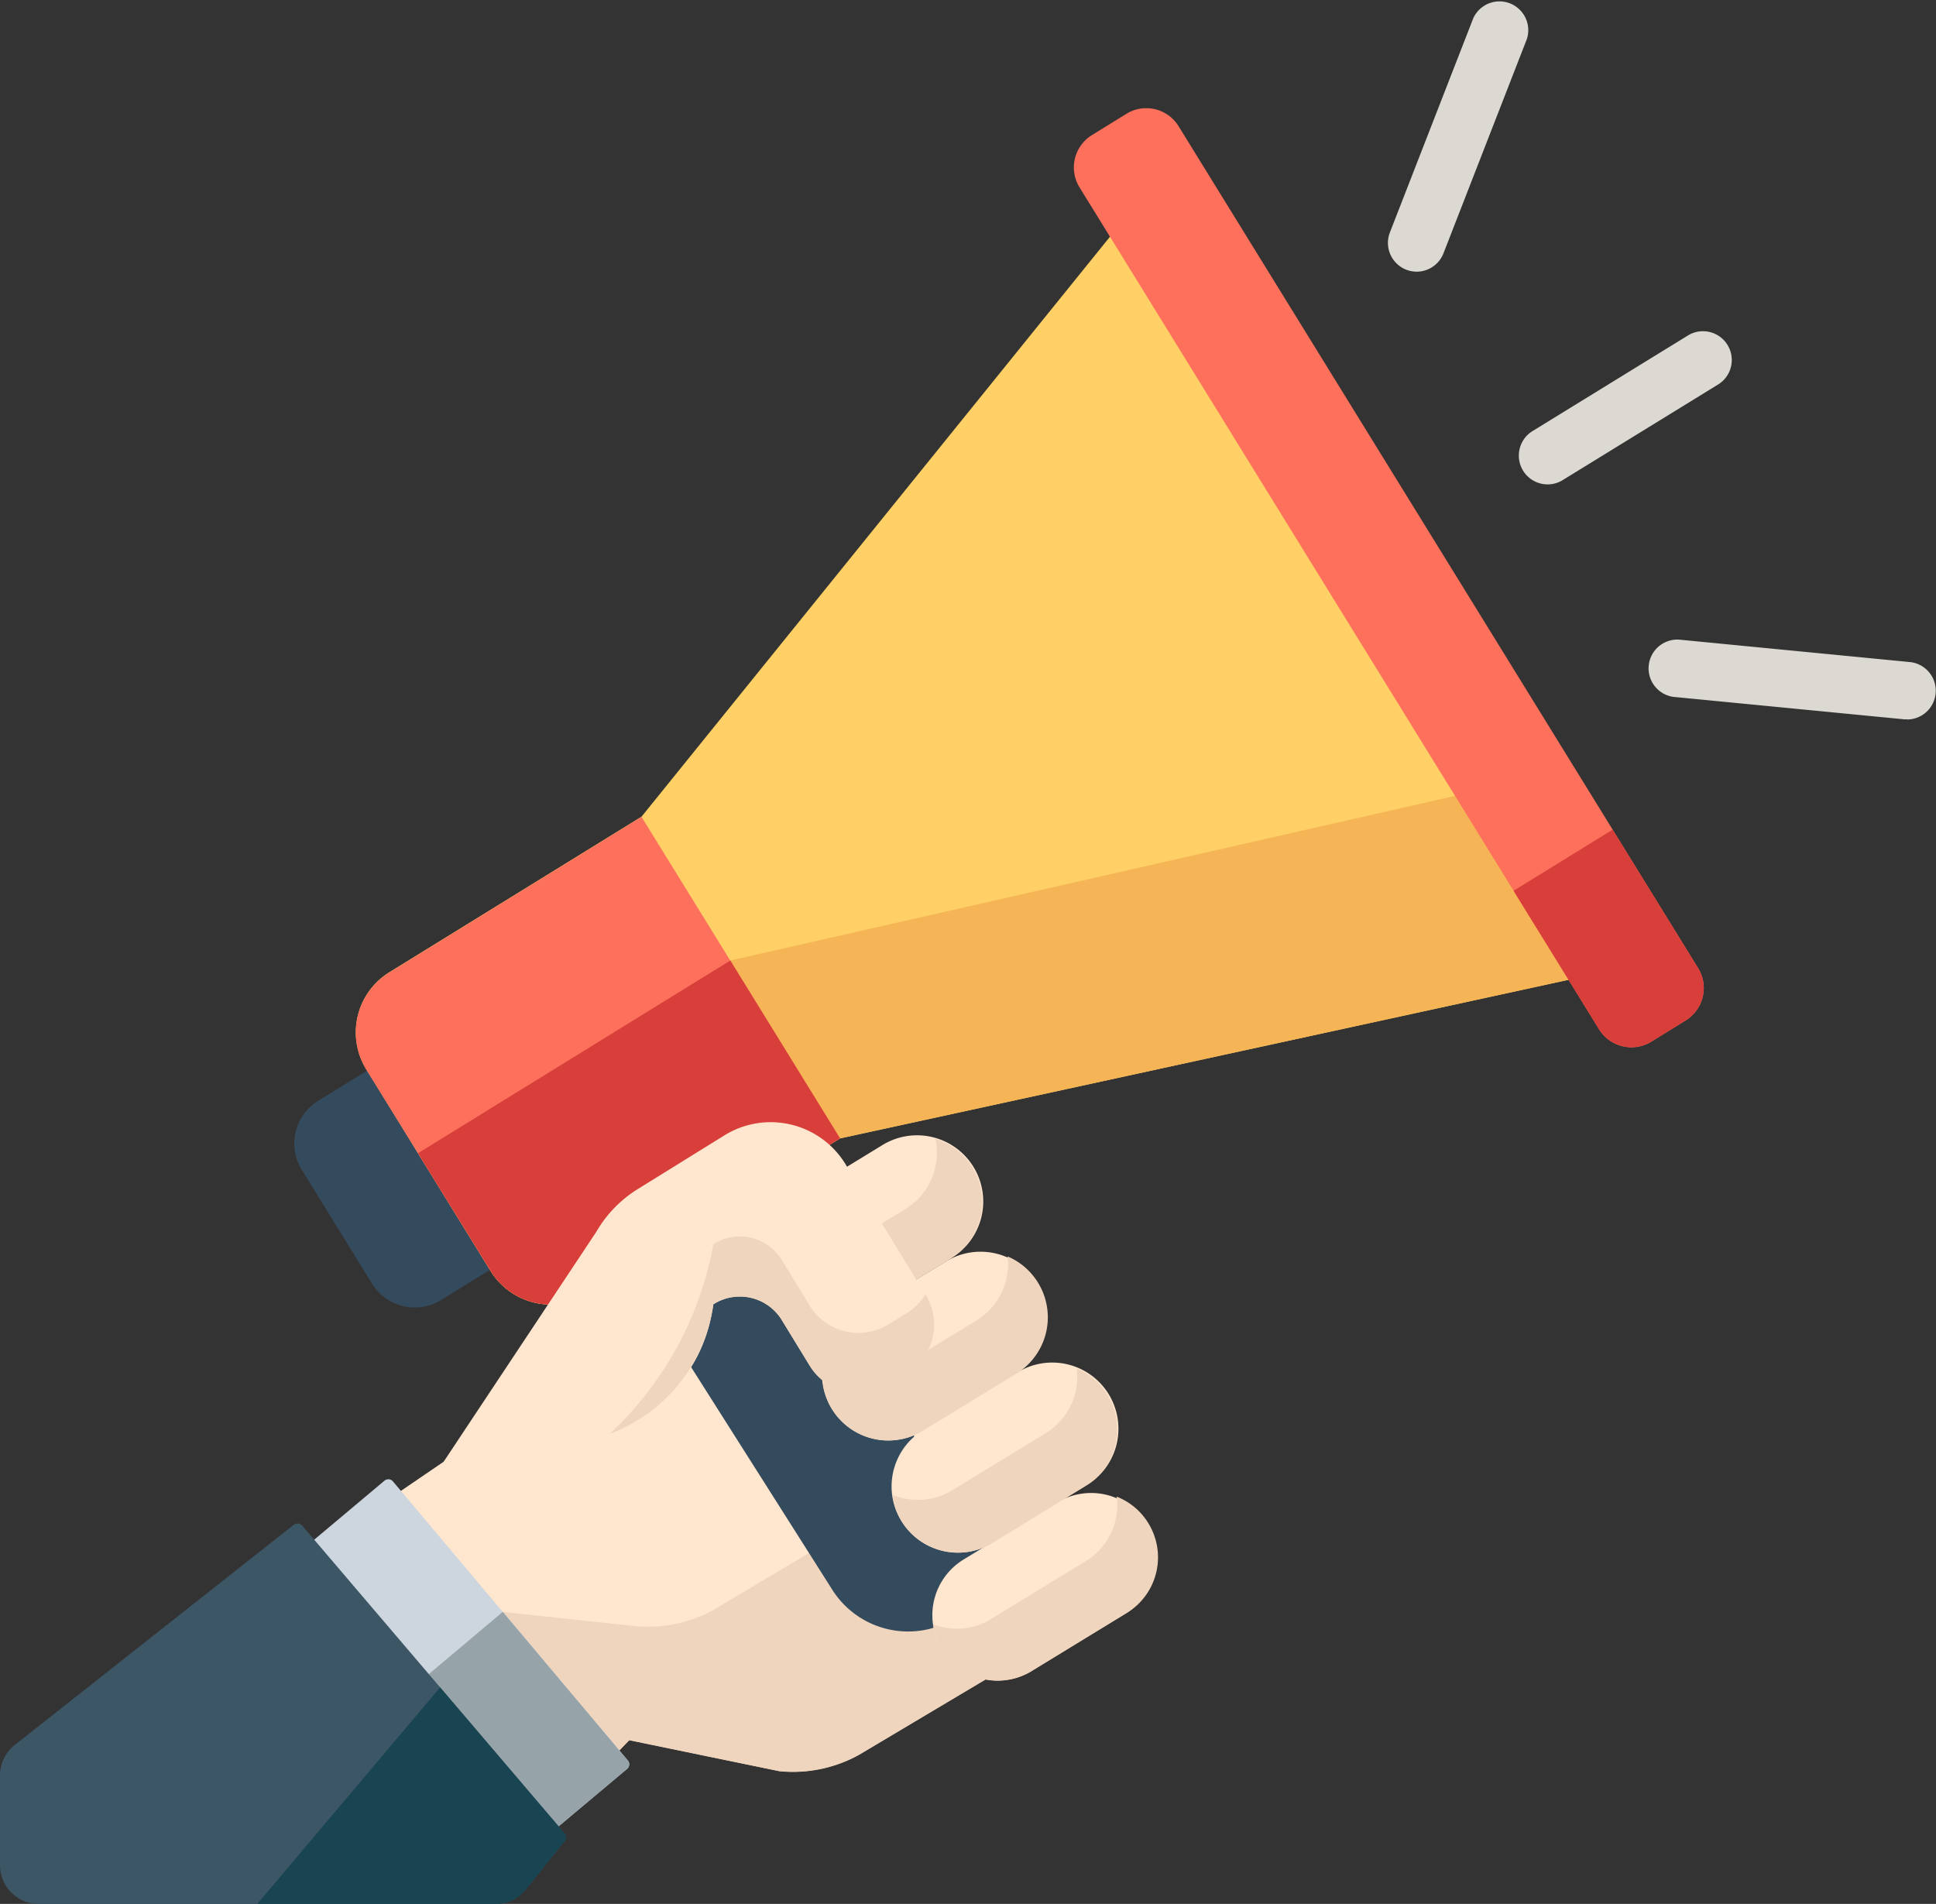
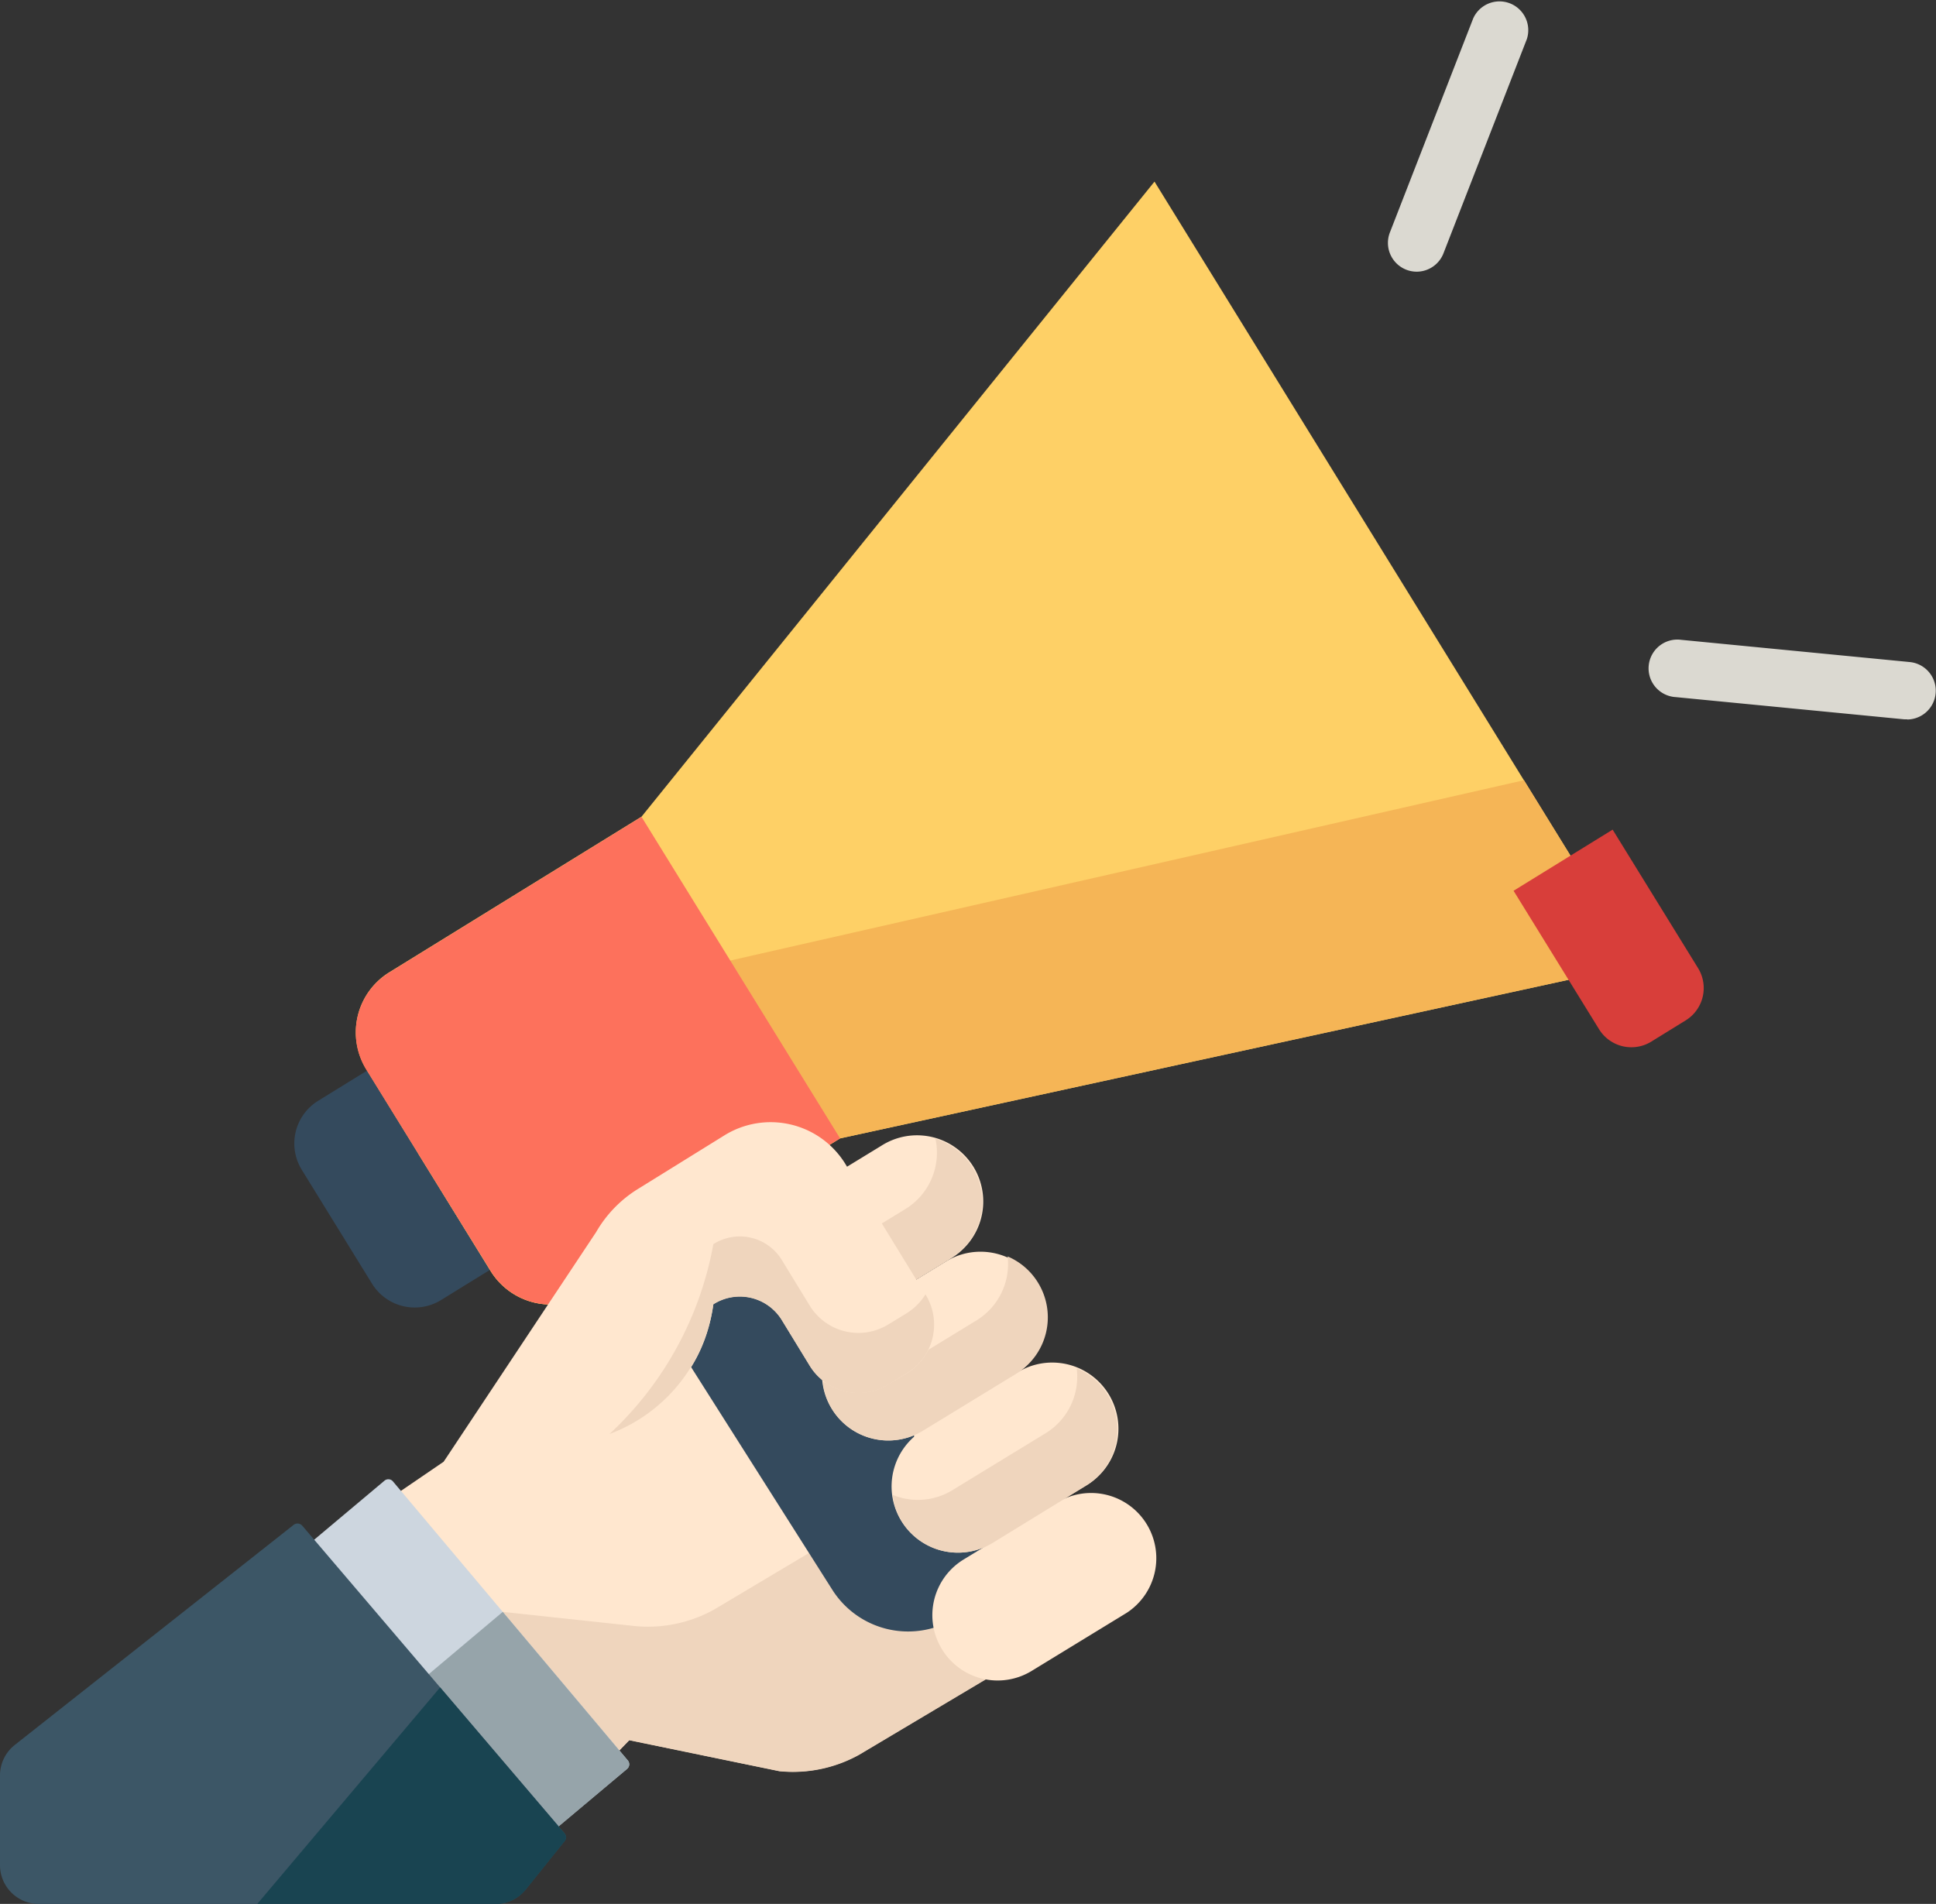
<svg xmlns="http://www.w3.org/2000/svg" width="37.521" height="36.904" viewBox="0 0 37.521 36.904">
  <rect x="0" y="0" width="37.521" height="36.904" fill="#333333" stroke="none" />
  <g transform="translate(0 -0.001)">
    <path d="M75.467,330.042l-2.909-.6-1.683,1.743-5.738-4.529,3.827-2.612,4.069-4.453a1.531,1.531,0,0,1,2.426.217l4.821,5.529a1.777,1.777,0,0,1-.43,2.695l-2.84,1.691A2.642,2.642,0,0,1,75.467,330.042Zm0,0" transform="translate(-60.363 -295.712)" fill="#ffe7cf" />
    <path d="M115.306,387.24l-1.176-1.349-4.905,2.923a2.643,2.643,0,0,1-1.542.315l-2.548-.274-2.2,1.89,2.968,2.343,1.683-1.744,2.909.6a2.643,2.643,0,0,0,1.542-.315l2.84-1.691A1.777,1.777,0,0,0,115.306,387.24Zm0,0" transform="translate(-95.391 -357.611)" fill="#efd5bd" />
    <path d="M156.414,293.973c-.568-.881-1.26-.435-1.828-1.316s.124-1.327-.444-2.208-1.26-.435-1.828-1.316.124-1.327-.445-2.208c-.347-.538-.976-1.65-1.359-1.8l-3.066,1.515,5.335,8.414a1.739,1.739,0,0,0,2.4.52l1.021-.658a.679.679,0,0,0,.213-.931Zm0,0" transform="translate(-136.64 -264.225)" fill="#344a5d" />
    <path d="M83.076,273.6l-2.408,1.486a.972.972,0,0,1-1.338-.317l-1.361-2.207a.972.972,0,0,1,.317-1.338l2.408-1.486a.6.6,0,0,1,.828.2l1.751,2.837A.6.6,0,0,1,83.076,273.6Zm0,0" transform="translate(-72.12 -249.886)" fill="#344a5d" />
    <path d="M99.626,60.34l-4.888,3.016a1.368,1.368,0,0,0-.446,1.883L96.7,69.147a1.369,1.369,0,0,0,1.884.446l4.888-3.016,15.461-3.366-9.366-15.18Zm0,0" transform="translate(-87.192 -44.51)" fill="#fed066" />
    <path d="M131.982,206.367,116.6,209.862l-6.053,3.735,1.408,2.282a1.368,1.368,0,0,0,1.883.446l4.888-3.016,15.461-3.366Zm0,0" transform="translate(-102.446 -191.243)" fill="#f5b556" />
    <path d="M103.472,222.232l-4.888,3.016A1.368,1.368,0,0,1,96.7,224.8L94.29,220.9a1.368,1.368,0,0,1,.446-1.883L99.624,216Zm0,0" transform="translate(-87.191 -200.166)" fill="#fd715c" />
-     <path d="M116.6,254.059l-6.053,3.735,1.408,2.282a1.368,1.368,0,0,0,1.883.446l2.444-1.508,2.444-1.508Zm0,0" transform="translate(-102.446 -235.44)" fill="#d83e3a" />
-     <path d="M295.848,46.3l-.667.412a.736.736,0,0,1-1.012-.24L284.1,30.153a.736.736,0,0,1,.24-1.013l.667-.412a.735.735,0,0,1,1.013.24l10.069,16.319A.736.736,0,0,1,295.848,46.3Zm0,0" transform="translate(-263.178 -26.52)" fill="#fd715c" />
    <path d="M403.857,222.119l-1.656-2.685-1.92,1.185,1.657,2.684a.736.736,0,0,0,1.012.24l.667-.412A.736.736,0,0,0,403.857,222.119Zm0,0" transform="translate(-370.947 -203.352)" fill="#d83e3a" />
    <path d="M246.785,397.677a1.264,1.264,0,0,0,1.738.42l1.842-1.126a1.264,1.264,0,0,0-1.318-2.156L247.2,395.94A1.264,1.264,0,0,0,246.785,397.677Zm0,0" transform="translate(-228.529 -365.708)" fill="#ffe7cf" />
-     <path d="M250.938,396.368a1.256,1.256,0,0,0-.615-.516,1.264,1.264,0,0,1-.593,1.247l-1.842,1.126a1.261,1.261,0,0,1-1.122.1,1.262,1.262,0,0,0,1.911.909l1.842-1.126A1.263,1.263,0,0,0,250.938,396.368Zm0,0" transform="translate(-228.682 -366.842)" fill="#efd5bd" />
    <path d="M235.982,363.63a1.283,1.283,0,0,0,1.764.426l1.809-1.106a1.283,1.283,0,1,0-1.338-2.189l-1.81,1.106A1.282,1.282,0,0,0,235.982,363.63Zm0,0" transform="translate(-218.514 -334.148)" fill="#ffe7cf" />
    <path d="M240.121,362.441a1.277,1.277,0,0,0-.6-.515,1.282,1.282,0,0,1-.6,1.256l-1.81,1.106a1.28,1.28,0,0,1-1.16.089,1.282,1.282,0,0,0,1.941.933L239.7,364.2A1.283,1.283,0,0,0,240.121,362.441Zm0,0" transform="translate(-218.654 -335.402)" fill="#efd5bd" />
    <path d="M217.576,333.951a1.283,1.283,0,0,0,1.764.426l1.81-1.106a1.283,1.283,0,0,0-1.338-2.189L218,332.188A1.283,1.283,0,0,0,217.576,333.951Zm0,0" transform="translate(-201.457 -306.643)" fill="#ffe7cf" />
    <path d="M221.694,332.837a1.276,1.276,0,0,0-.589-.509,1.282,1.282,0,0,1-.6,1.237l-1.809,1.106a1.28,1.28,0,0,1-1.175.083,1.28,1.28,0,0,0,1.942.952l1.81-1.106A1.282,1.282,0,0,0,221.694,332.837Zm0,0" transform="translate(-201.576 -307.973)" fill="#efd5bd" />
    <path d="M200.226,303.513a1.283,1.283,0,0,0,1.764.426l1.81-1.106a1.283,1.283,0,1,0-1.338-2.189l-1.81,1.106A1.283,1.283,0,0,0,200.226,303.513Zm0,0" transform="translate(-185.379 -278.436)" fill="#ffe7cf" />
    <path d="M204.6,301.8a1.276,1.276,0,0,0-.718-.556,1.282,1.282,0,0,1-.584,1.362l-1.81,1.106a1.278,1.278,0,0,1-1.045.13,1.279,1.279,0,0,0,1.922.827l1.81-1.106A1.283,1.283,0,0,0,204.6,301.8Zm0,0" transform="translate(-185.752 -279.169)" fill="#efd5bd" />
    <path d="M126.317,301.76l-.336.2a1.106,1.106,0,0,1-1.525-.345l-.556-.909a.954.954,0,0,0-1.32-.294c-.457,3.356-5.226,3.052-5.226,3.052l2.955-4.451a2.377,2.377,0,0,1,.8-.829l1.668-1.034a1.7,1.7,0,0,1,2.35.524l1.572,2.565A1.107,1.107,0,0,1,126.317,301.76Zm0,0" transform="translate(-108.755 -275.131)" fill="#ffe7cf" />
    <path d="M167.339,328.206l-.013-.021a1.139,1.139,0,0,1-.374.371l-.336.205a1.106,1.106,0,0,1-1.525-.346l-.556-.909a.954.954,0,0,0-1.32-.295,6.639,6.639,0,0,1-2.013,3.68,3.139,3.139,0,0,0,2.013-2.513.954.954,0,0,1,1.32.294l.556.909a1.106,1.106,0,0,0,1.525.346l.336-.205A1.107,1.107,0,0,0,167.339,328.206Zm0,0" transform="translate(-149.39 -303.094)" fill="#efd5bd" />
    <path d="M85.255,398.144l-4.7-5.585,1.548-1.3a.116.116,0,0,1,.163.014l4.552,5.409a.116.116,0,0,1-.014.163Zm0,0" transform="translate(-74.651 -362.558)" fill="#cdd6df" />
    <path d="M114.694,429.21l-2.421-2.878-1.636,1.377,2.5,2.966,1.548-1.3A.116.116,0,0,0,114.694,429.21Zm0,0" transform="translate(-102.529 -395.088)" fill="#96a4aa" />
-     <path d="M402.237,90.494a.558.558,0,0,1-.293-1.033l3.023-1.86a.558.558,0,0,1,.585.95l-3.023,1.86A.553.553,0,0,1,402.237,90.494Zm0,0" transform="translate(-372.243 -81.104)" fill="#dbd9d1" />
    <path d="M441.279,170.708l-.055,0-4.433-.431a.558.558,0,1,1,.108-1.11l4.433.431a.558.558,0,0,1-.053,1.113Zm0,0" transform="translate(-404.316 -156.764)" fill="#dbd9d1" />
    <path d="M367.627,5.267a.558.558,0,0,1-.52-.76L368.722.357a.558.558,0,0,1,1.04.4l-1.615,4.15A.558.558,0,0,1,367.627,5.267Zm0,0" transform="translate(-340.17 0)" fill="#dbd9d1" />
    <path d="M10.939,408.974l-5.08-5.959a.122.122,0,0,0-.162-.022L.286,407.264a.753.753,0,0,0-.286.591v1.738a.753.753,0,0,0,.753.753H9.6a.754.754,0,0,0,.587-.281l.743-.925A.122.122,0,0,0,10.939,408.974Zm0,0" transform="translate(0 -373.44)" fill="#3c5666" />
    <path d="M73.963,449.142l-2.409-2.826-3.546,4.2h4.62a.754.754,0,0,0,.587-.281l.743-.925A.122.122,0,0,0,73.963,449.142Zm0,0" transform="translate(-63.024 -413.608)" fill="#194451" />
  </g>
</svg>